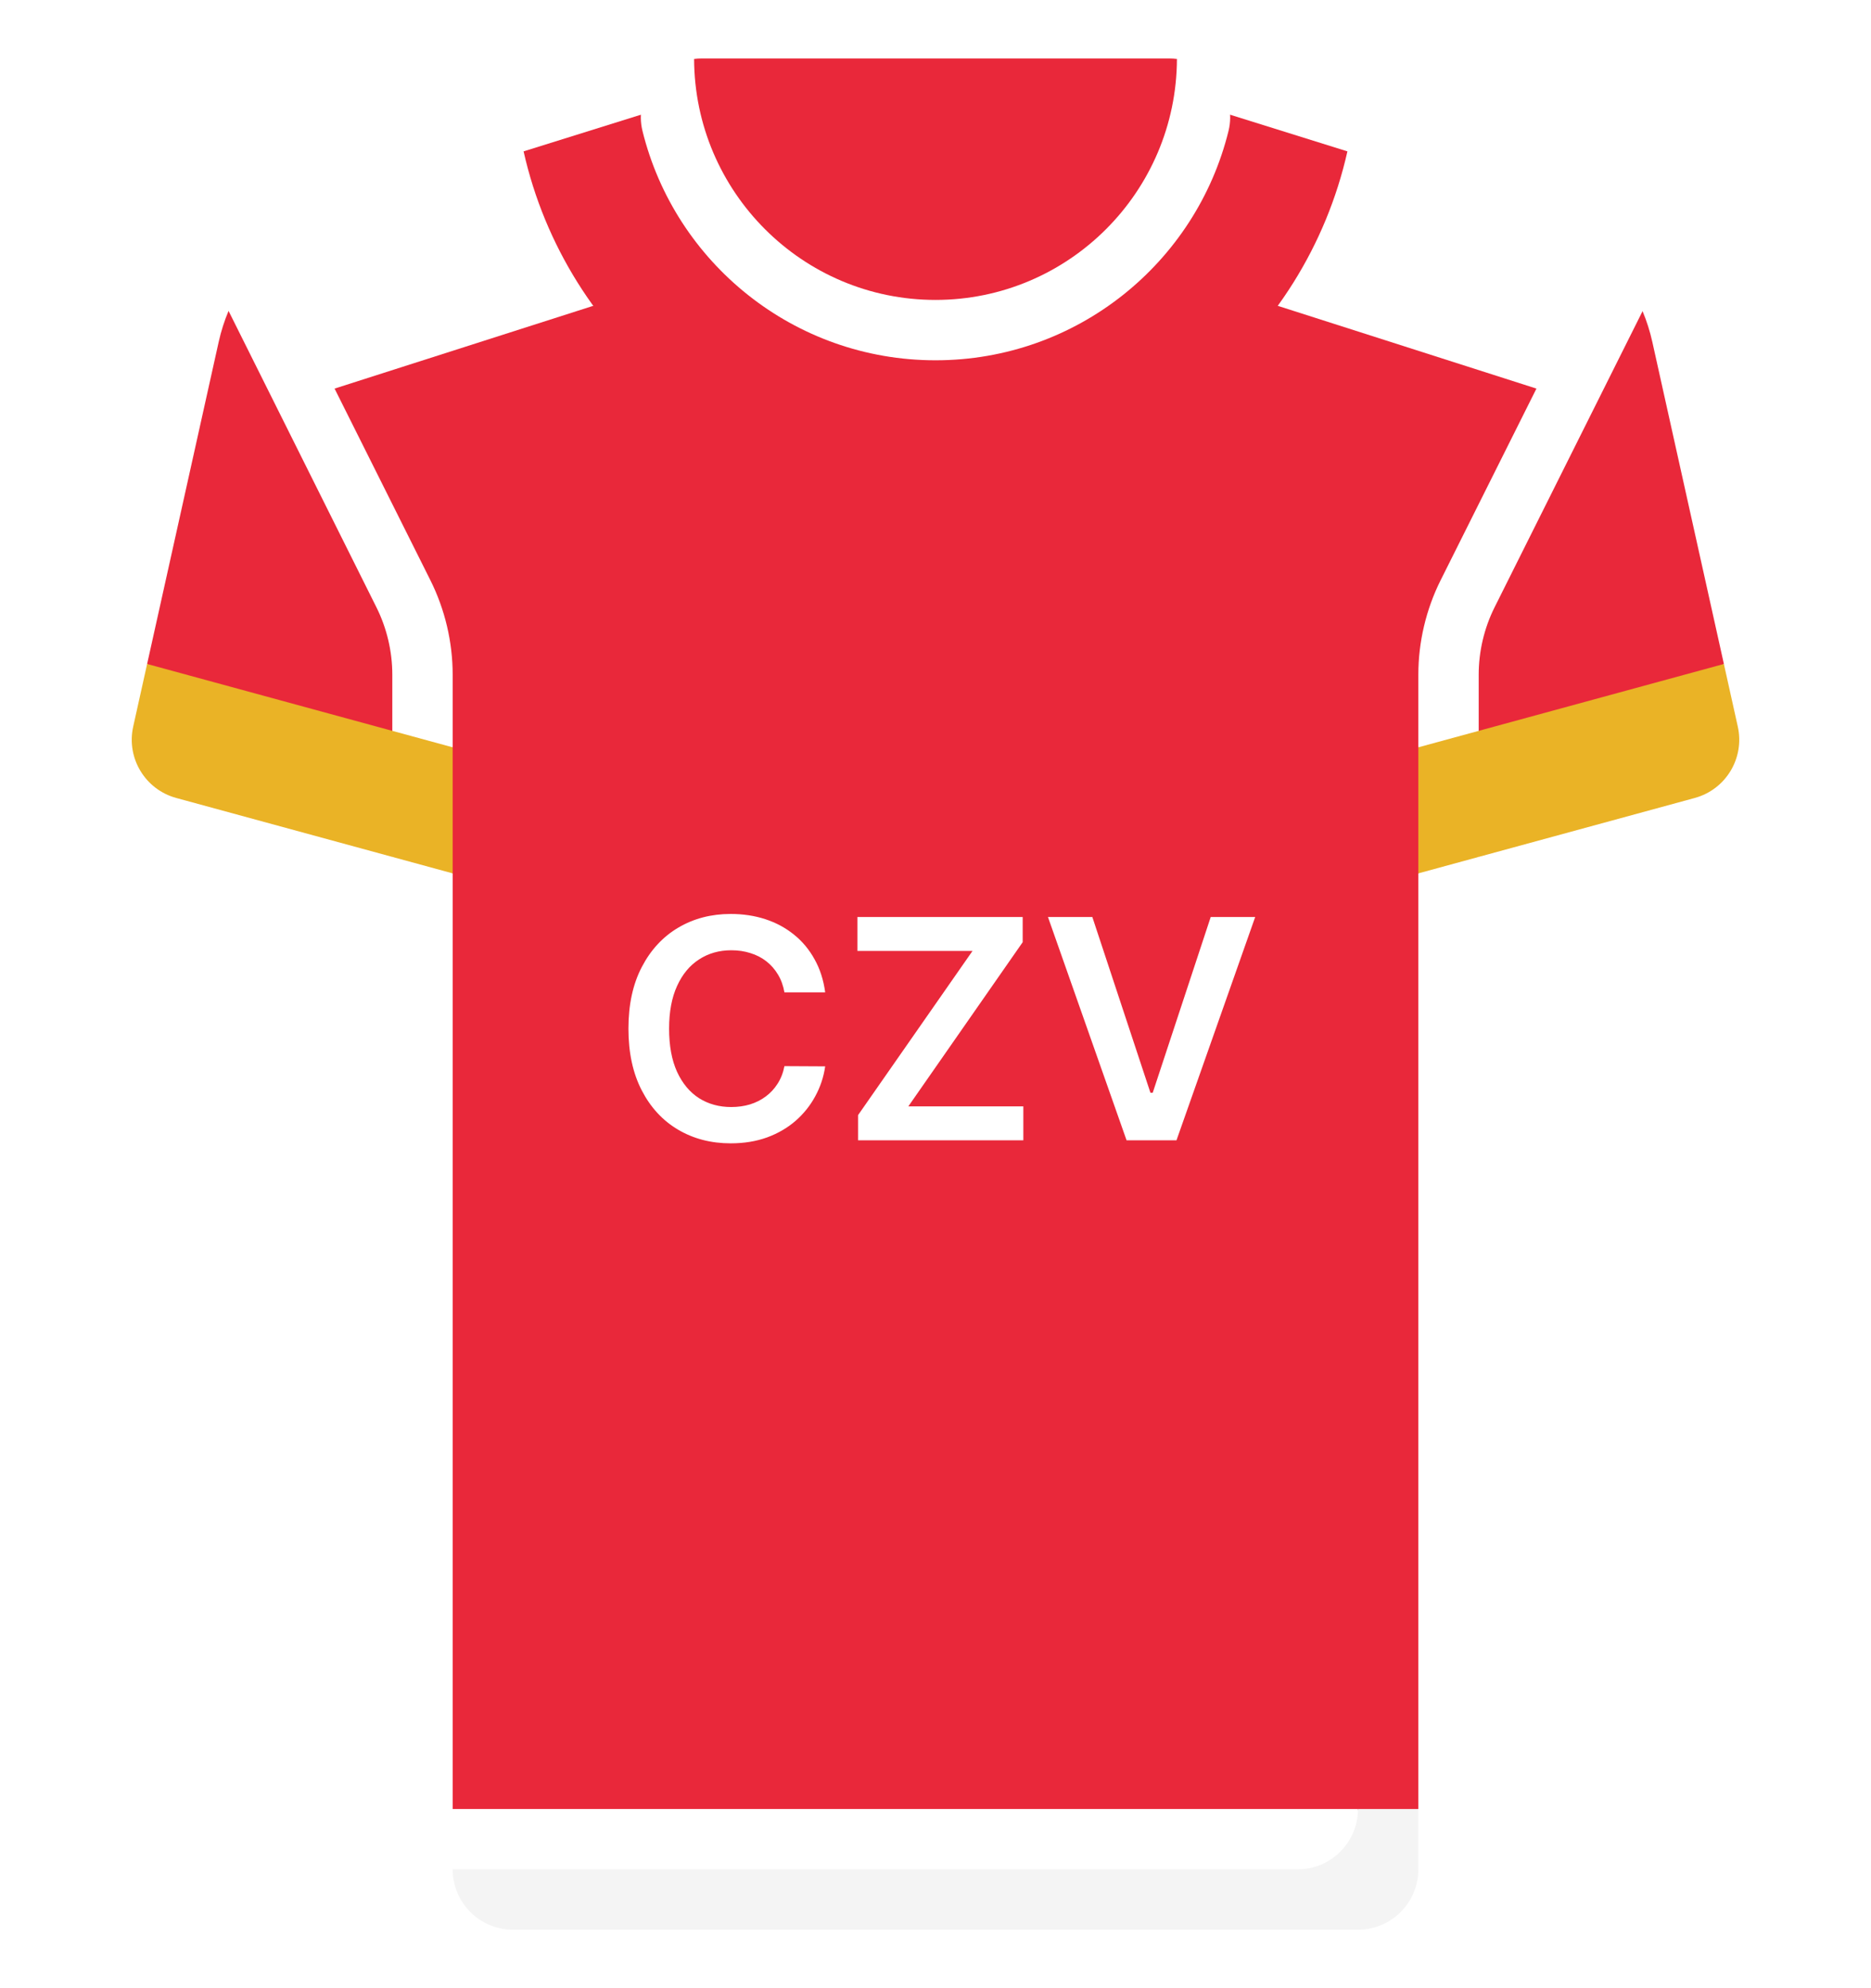
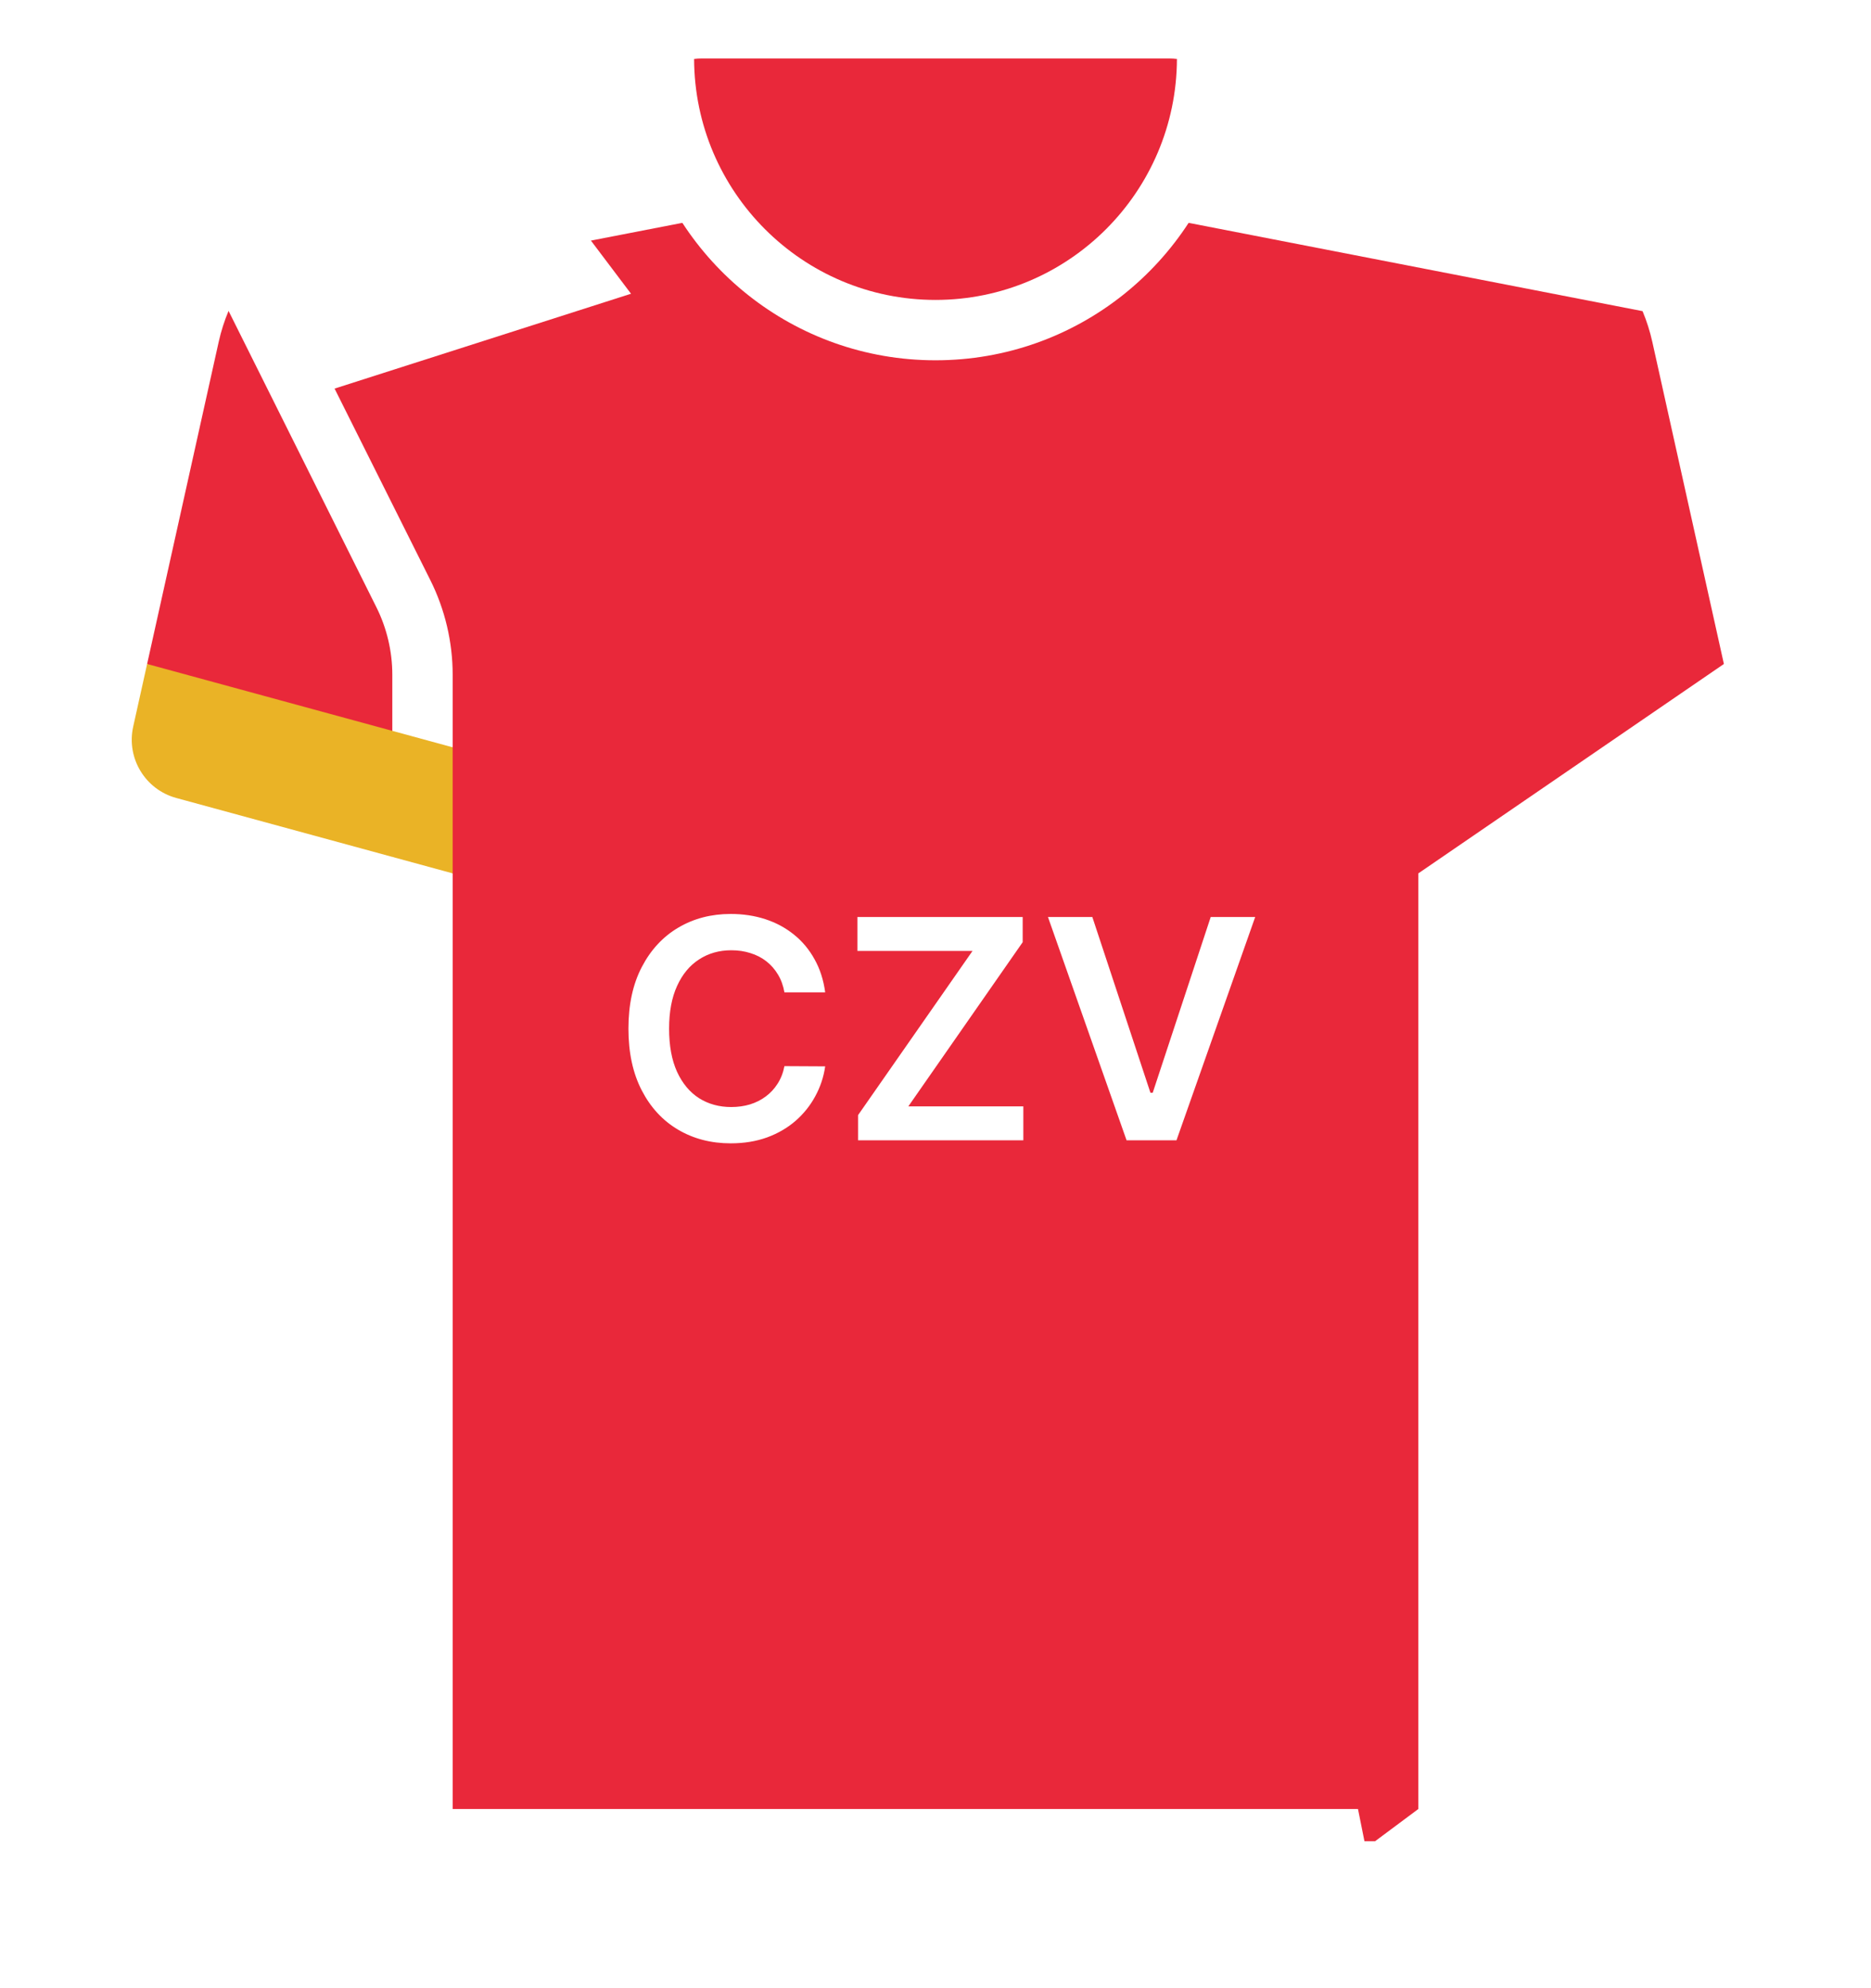
<svg xmlns="http://www.w3.org/2000/svg" width="512" height="544" viewBox="0 0 512 544" fill="none">
  <g filter="url(#filter0_d_103_4593)">
    <path d="M452.157 93.54C451.511 90.635 450.614 87.826 449.487 85.136L313.807 58.748H198.195L62.543 85.071C61.403 87.78 60.496 90.612 59.846 93.54L40.26 181.675L123.873 238.968V494.968L134.568 503.779H376.305L388.131 494.968V238.968L471.744 181.675L452.157 93.54Z" fill="#E9283A" />
-     <path d="M388.129 184.601V204.478L404.645 211.219V184.601C404.645 178.222 406.153 171.839 409.008 166.133L449.486 85.136C443.898 71.781 432.665 61.401 418.567 56.996L368.72 41.419L339.324 80.373L420.445 106.325L394.234 158.747C390.242 166.73 388.129 175.669 388.129 184.601Z" fill="white" />
    <path d="M123.872 184.601V204.478L107.356 209.698V184.601C107.356 178.222 105.848 171.839 102.993 166.133L62.543 85.071C68.131 71.716 79.337 61.401 93.435 56.995L143.282 41.418L172.678 80.372L91.556 106.324L117.767 158.746C121.759 166.73 123.872 175.669 123.872 184.601Z" fill="white" />
-     <path d="M313.806 24.258H198.194L143.281 41.418C154.875 93.025 200.893 131.613 256 131.613C311.107 131.613 357.126 93.025 368.719 41.418L313.806 24.258Z" fill="#E9283A" />
    <path d="M322.074 16.128L189.941 16.126C180.497 17.291 173.481 26.354 175.815 35.826C184.694 71.859 217.227 98.581 256 98.581C294.773 98.581 327.306 71.859 336.186 35.826C338.52 26.358 331.511 17.299 322.074 16.128Z" fill="white" />
-     <path d="M404.644 234.463L463.773 218.337C472.279 216.017 477.463 207.426 475.55 198.82L471.74 181.675L404.644 199.974L397.152 218.169L404.644 234.463Z" fill="#EAB326" />
    <path d="M107.355 234.463L48.226 218.337C39.72 216.017 34.536 207.426 36.449 198.82L40.259 181.675L107.355 199.974L114.801 219.038L107.355 234.463Z" fill="#EAB326" />
-     <path d="M404.645 199.973L388.129 204.478V238.968L404.645 234.463V199.973Z" fill="#EAB326" />
    <path d="M107.355 234.463L123.871 238.968V204.478L107.355 199.973V234.463Z" fill="#EAB326" />
    <path d="M320.003 16H191.995C191.29 16 190.621 16.041 189.939 16.126C190.068 52.504 219.591 82.064 255.998 82.064C292.405 82.064 321.942 52.505 322.07 16.127C321.39 16.042 320.707 16 320.003 16Z" fill="#E9283A" />
    <path d="M123.871 494.968V511.484L134.783 520.503H376.737L371.613 494.968H123.871Z" fill="white" />
-     <path d="M140.387 528H371.613C380.735 528 388.129 520.605 388.129 511.484V494.968H371.613C371.613 504.09 364.218 511.484 355.097 511.484H123.871C123.871 520.605 131.266 528 140.387 528Z" fill="#F4F4F4" />
    <path d="M225.813 271.521H214.657C214.338 269.692 213.752 268.071 212.897 266.659C212.042 265.227 210.978 264.014 209.705 263.02C208.432 262.026 206.98 261.28 205.35 260.783C203.739 260.266 201.999 260.007 200.13 260.007C196.809 260.007 193.865 260.842 191.3 262.513C188.735 264.163 186.726 266.589 185.275 269.791C183.823 272.973 183.097 276.861 183.097 281.455C183.097 286.128 183.823 290.065 185.275 293.267C186.746 296.449 188.755 298.855 191.3 300.486C193.865 302.097 196.799 302.902 200.1 302.902C201.929 302.902 203.64 302.663 205.23 302.186C206.841 301.689 208.283 300.963 209.556 300.009C210.848 299.054 211.932 297.881 212.807 296.489C213.702 295.097 214.319 293.506 214.657 291.716L225.813 291.776C225.395 294.679 224.49 297.403 223.098 299.949C221.726 302.494 219.926 304.741 217.699 306.69C215.472 308.619 212.867 310.131 209.884 311.224C206.901 312.298 203.59 312.835 199.951 312.835C194.581 312.835 189.789 311.592 185.573 309.107C181.357 306.621 178.036 303.031 175.61 298.338C173.184 293.645 171.971 288.017 171.971 281.455C171.971 274.872 173.194 269.244 175.64 264.571C178.086 259.878 181.417 256.288 185.632 253.803C189.848 251.317 194.621 250.074 199.951 250.074C203.351 250.074 206.513 250.551 209.436 251.506C212.36 252.46 214.965 253.862 217.252 255.712C219.539 257.541 221.418 259.788 222.89 262.453C224.381 265.098 225.355 268.121 225.813 271.521ZM234.814 312V305.109L266.135 260.186H234.635V250.909H279.857V257.8L248.565 302.723H280.036V312H234.814ZM298.918 250.909L314.817 298.994H315.443L331.312 250.909H343.483L321.946 312H308.284L286.777 250.909H298.918Z" fill="white" />
  </g>
  <defs>
    <filter id="filter0_d_103_4593" x="20.053" y="0" width="471.895" height="544" filterUnits="userSpaceOnUse" color-interpolation-filters="sRGB">
      <feFlood flood-opacity="0" result="BackgroundImageFix" />
      <feColorMatrix in="SourceAlpha" type="matrix" values="0 0 0 0 0 0 0 0 0 0 0 0 0 0 0 0 0 0 127 0" result="hardAlpha" />
      <feOffset />
      <feGaussianBlur stdDeviation="8" />
      <feComposite in2="hardAlpha" operator="out" />
      <feColorMatrix type="matrix" values="0 0 0 0 0 0 0 0 0 0 0 0 0 0 0 0 0 0 0.25 0" />
      <feBlend mode="normal" in2="BackgroundImageFix" result="effect1_dropShadow_103_4593" />
      <feBlend mode="normal" in="SourceGraphic" in2="effect1_dropShadow_103_4593" result="shape" />
    </filter>
  </defs>
</svg>